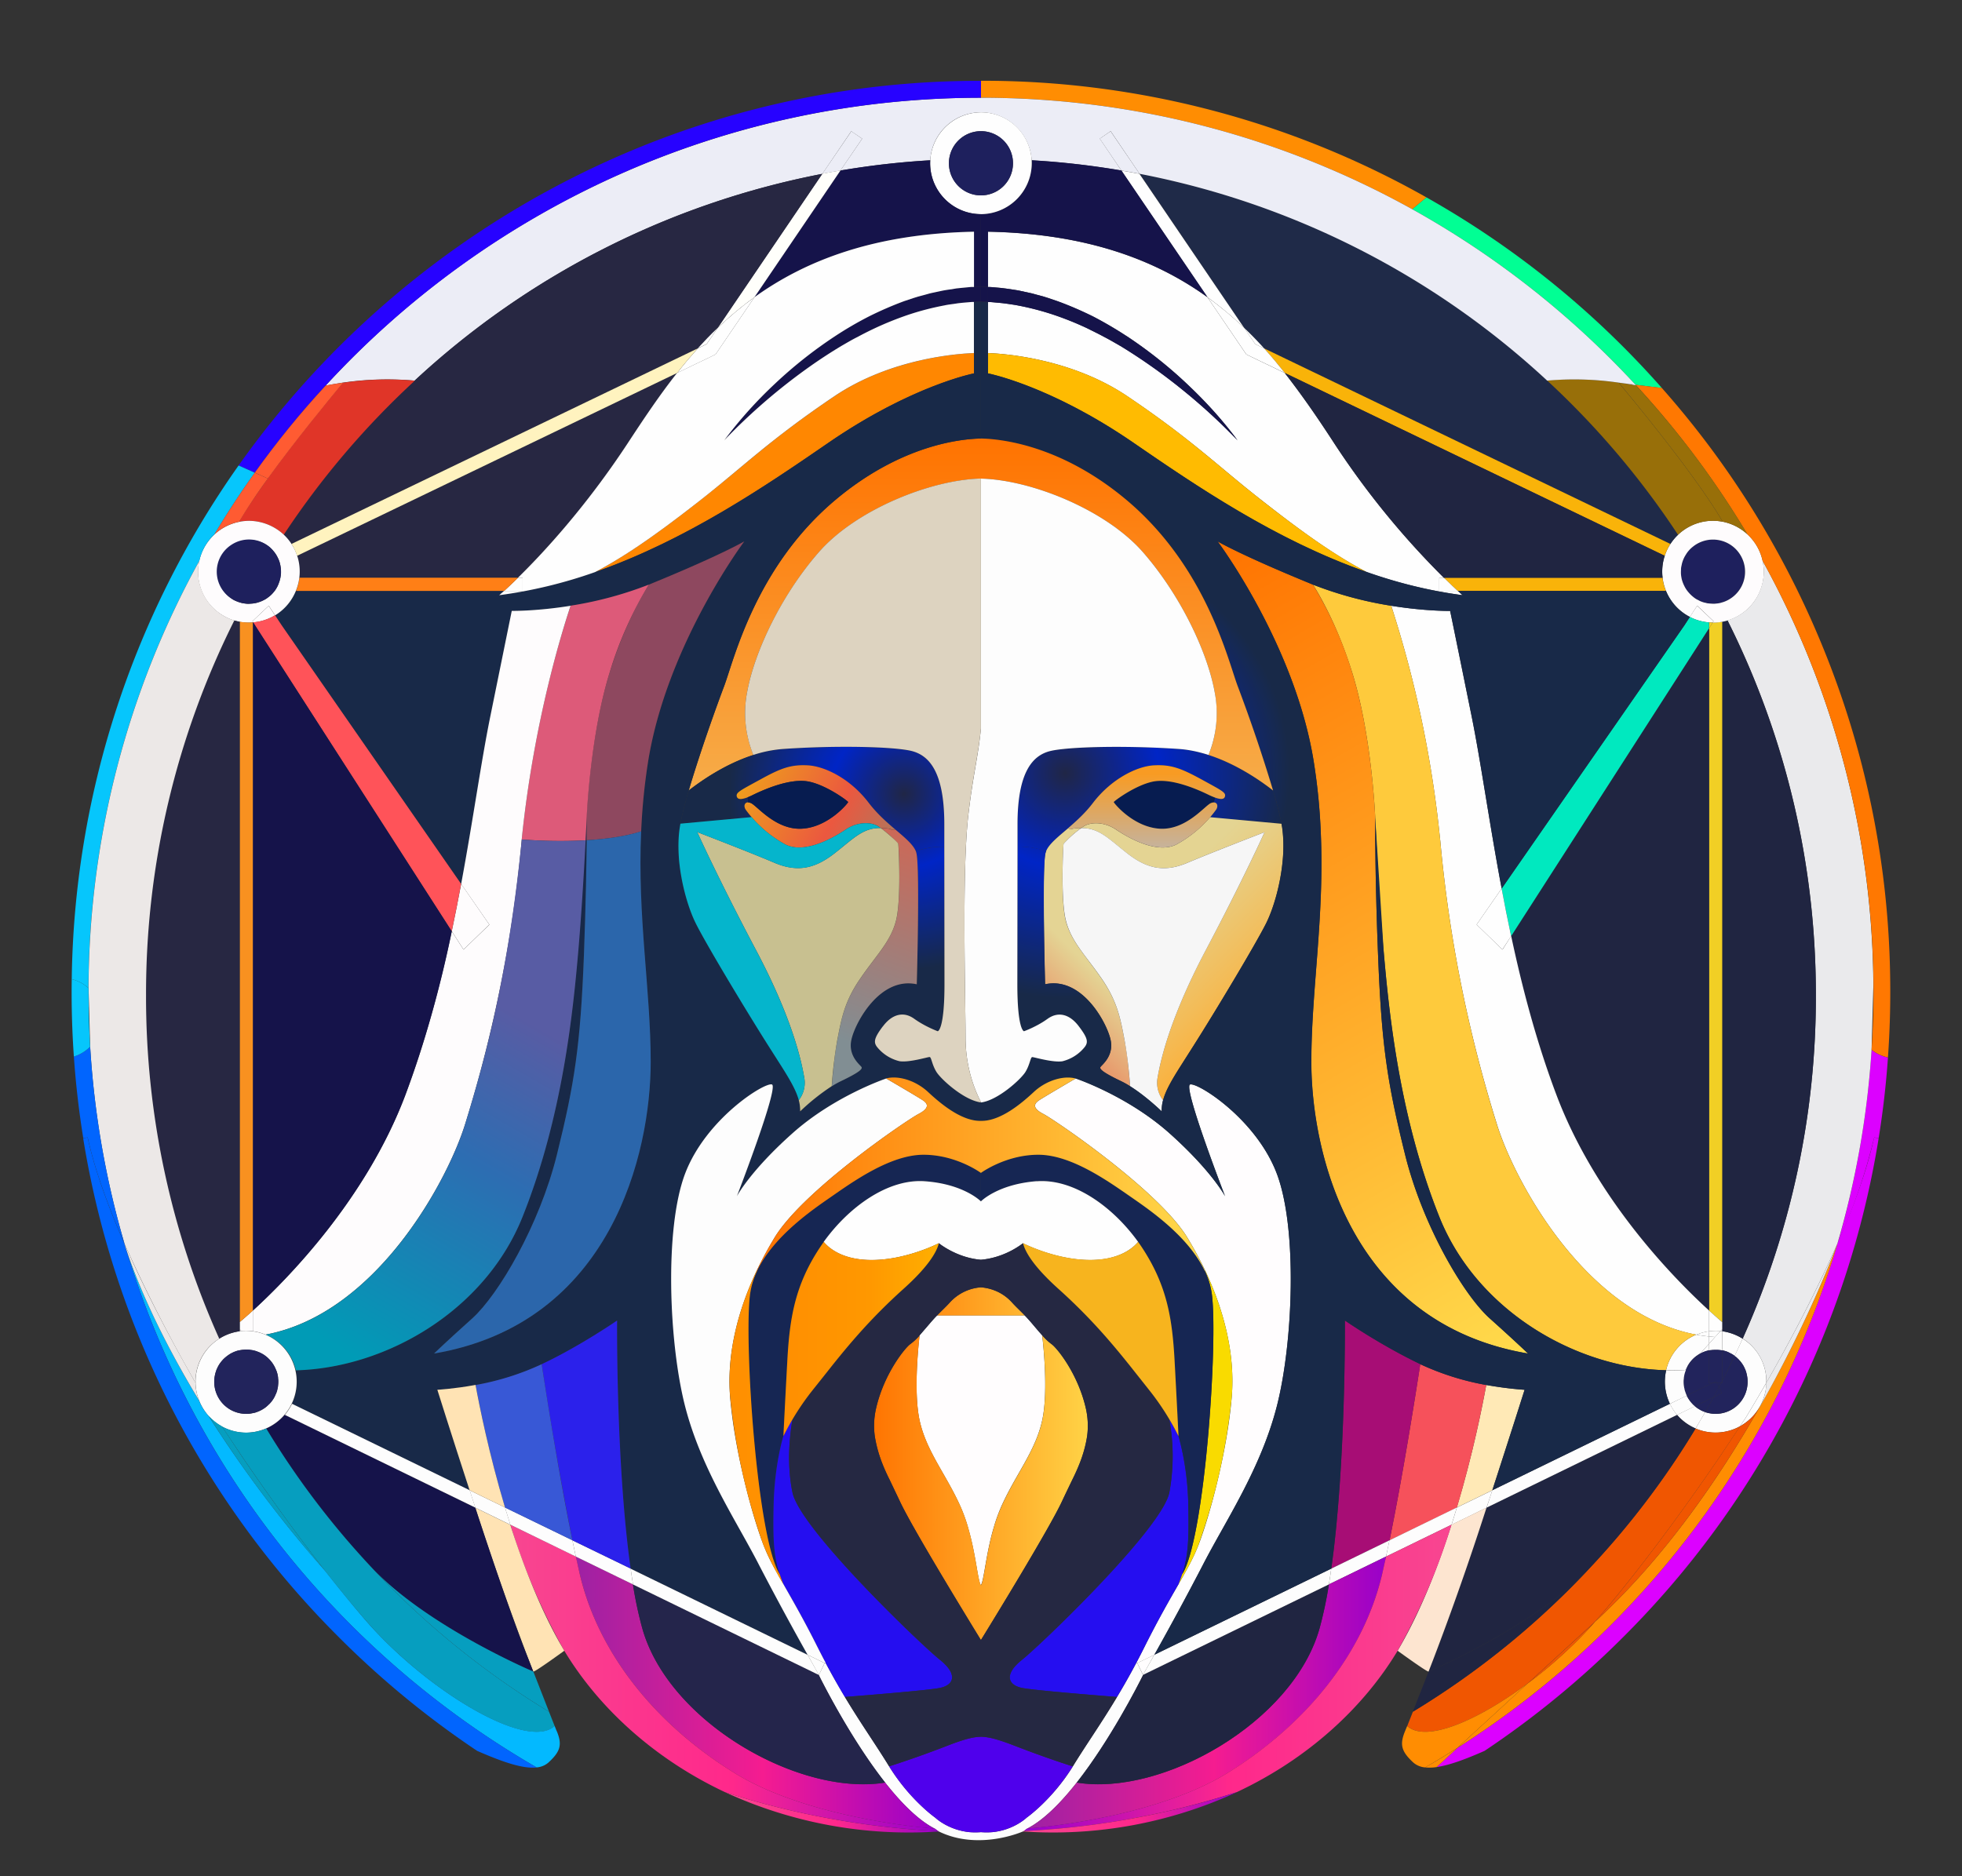
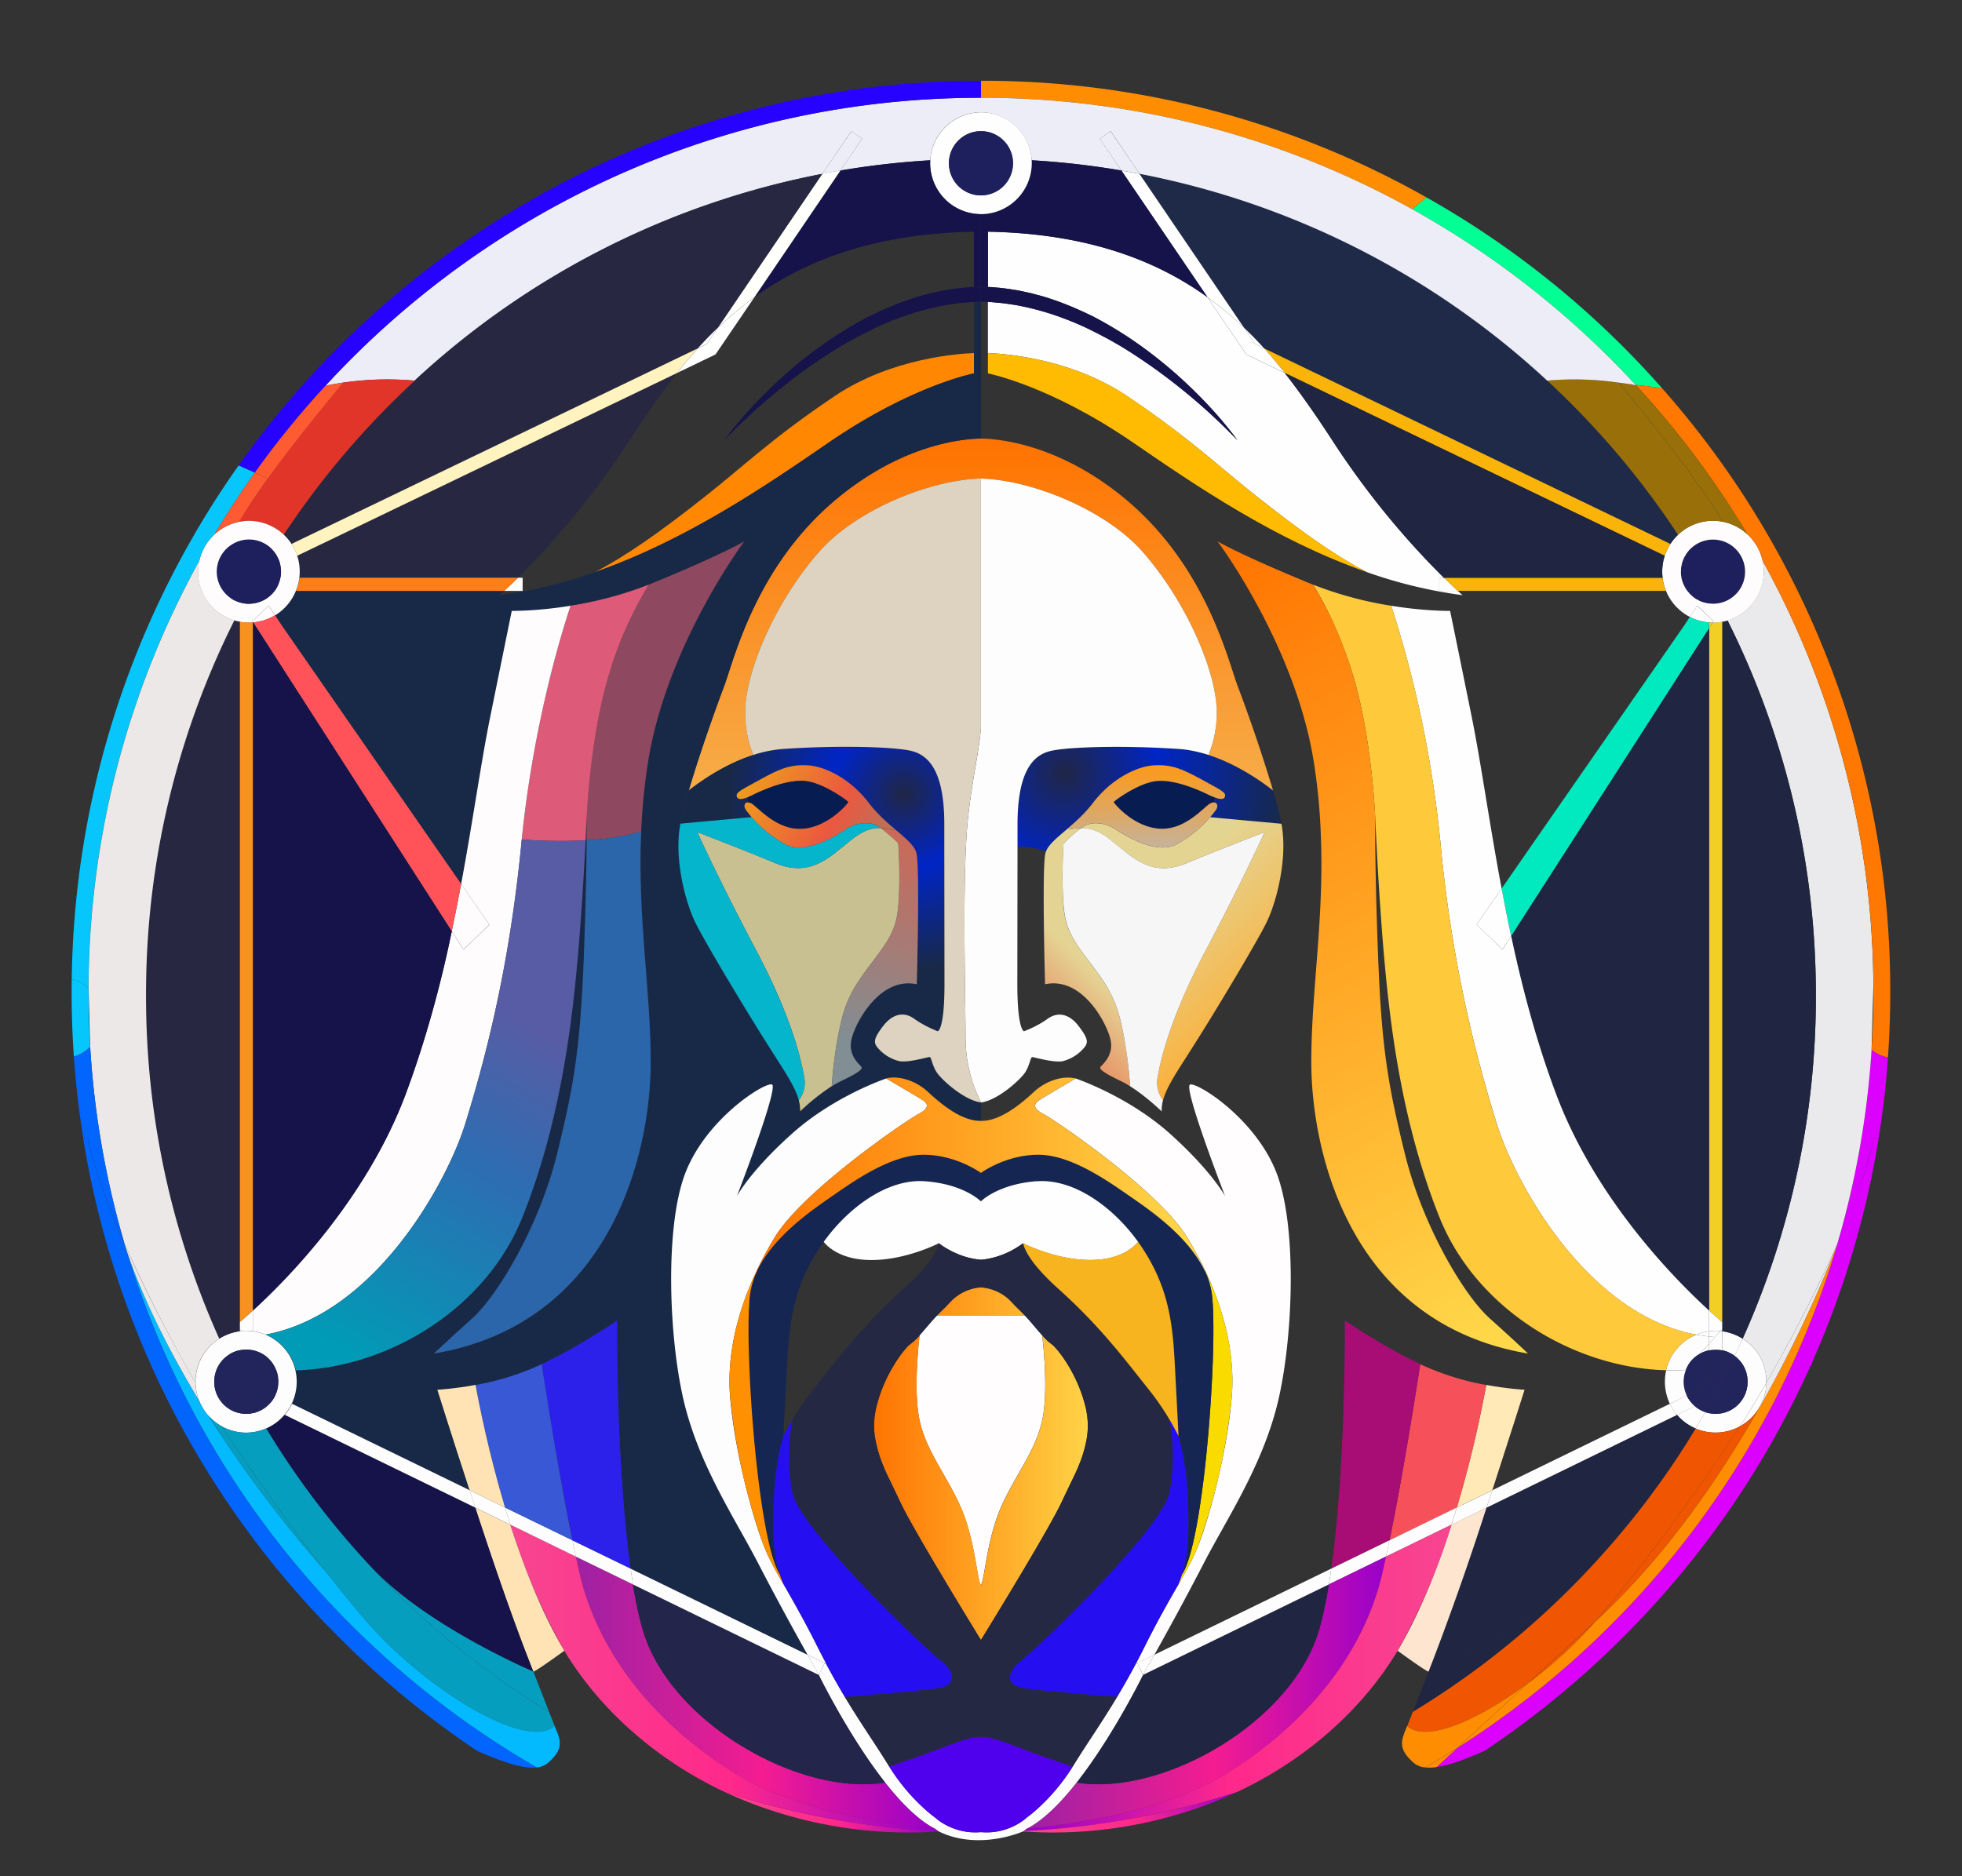
<svg xmlns="http://www.w3.org/2000/svg" width="23" height="22" fill="none">
  <rect width="100%" height="100%" fill="#333333" stroke="none" />
  <g clip-path="url(#a)">
    <path fill="#FDFDFD" d="m13.332 19.5.067.14.002-.001c-.063.127-.388.767-.779 1.263-.186.236-.387.44-.581.54l-.04.029-.01.004s-.514.23-.985 0l-.008-.004-.041-.03c-.194-.1-.395-.303-.581-.54-.39-.495-.716-1.135-.779-1.262H9.6l.067-.138.01-.006c.08.15.156.283.228.403.189.316.357.551.515.809l.003.004c.244.394.541.602.541.602s.15.145.403.17h.001a.968.968 0 0 0 .132 0c.046.003.09.003.131 0h.002c.253-.025.402-.17.402-.17s.298-.208.542-.601l.003-.005c.158-.258.326-.493.515-.809.072-.12.148-.253.227-.403l.01.006Z" />
    <path fill="#DC01FF" d="M21.94 12.31c.055.043.12.075.192.09-.022.316-.058.632-.109.945l-.052-.008a6.914 6.914 0 0 1-.43 1.244c.216-.74.35-1.502.399-2.271Z" />
    <path fill="#DC01FF" d="m21.97 13.338.053.008a10.646 10.646 0 0 1-2.986 5.841 10.7 10.7 0 0 1-1.634 1.343c-.223.098-.413.169-.563.19l.247-.226a10.528 10.528 0 0 0 4.452-5.91v-.002c.188-.427.348-.863.431-1.244Z" />
    <path fill="#FF8D02" d="M21.54 14.583a10.53 10.53 0 0 1-4.452 5.91l.822-.755c.283-.21.56-.463.79-.724.813-.747 1.459-1.69 1.928-2.515.576-1.011.885-1.843.91-1.913l.002-.003Z" />
    <path fill="#EAEAEC" d="M21.538 14.586c-.026.07-.335.902-.91 1.914a.594.594 0 0 0 .078-.286c.222-.386.555-.997.832-1.628Z" />
    <path fill="#EAEAEC" d="M21.94 12.31a10.44 10.44 0 0 1-.4 2.27v.002h-.001l-.001.003c-.277.631-.61 1.242-.831 1.628a.597.597 0 0 0-.278-.518 9.767 9.767 0 0 0 .858-4.024 9.772 9.772 0 0 0-1.036-4.397.591.591 0 0 0 .404-.417.591.591 0 0 0 .007-.283 10.436 10.436 0 0 1 1.299 4.978" />
    <path fill="#FDFDFD" d="M20.428 15.696a.59.59 0 0 1 .278.518c-.079.138-.16.276-.243.412l-.066.098a.594.594 0 0 1-.52.026l.112-.192a.358.358 0 0 0 .069.016l.022.003a.372.372 0 0 0 .393-.275.378.378 0 0 0 .006-.173.154.154 0 0 0-.005-.02l-.001-.006-.006-.02a.374.374 0 0 0-.017-.044l-.001-.002a.324.324 0 0 0-.024-.041.23.23 0 0 0-.027-.037.147.147 0 0 0-.01-.01l-.006-.008a.127.127 0 0 0-.012-.012l-.002-.002-.008-.007-.008-.008a.228.228 0 0 0-.018-.013 9.55 9.55 0 0 0 .094-.203Z" />
    <path fill="#FDFDFD" d="M20.463 16.626s.097-.157.244-.412a.6.6 0 0 1-.31.51l.066-.098Z" />
    <path fill="#F05601" d="M20.628 16.5c-.47.824-1.115 1.767-1.929 2.515.706-.809 1.468-1.944 1.468-1.944l.23-.346a.591.591 0 0 0 .23-.225Z" />
    <path fill="#FDFDFD" d="m20.41 15.685.018.011c-.03.068-.061.136-.093.203h-.001l-.008-.007-.008-.005a.236.236 0 0 0-.019-.012l-.023-.012a.283.283 0 0 0-.045-.019l-.011-.003a.092.092 0 0 0-.031-.008v-.224a.62.62 0 0 1 .22.076Z" />
    <path fill="#22245C" d="m20.22 15.84.011.005a.203.203 0 0 0-.011-.004Z" />
    <path fill="#202541" d="M20.518 7.854a9.767 9.767 0 0 0-.267-.579.575.575 0 0 1-.062.016v8.319c.077.01.152.036.22.075l.02.012a9.769 9.769 0 0 0 .858-4.024c0-1.325-.26-2.61-.769-3.819Z" />
    <path fill="#22245C" d="m20.203 15.836.013.004h.004a.26.26 0 0 1 .056.023l.024.012a.163.163 0 0 1 .018.011l.008.006.008.006a8.855 8.855 0 0 1-.145.295v-.36c.005 0 .01.002.014.003Zm-.014.357v.024h-.012l.012-.024Z" />
    <path fill="#FEFEFE" d="M20.188 15.585v.024l-.02-.002.02-.022Z" />
    <path fill="#F1CF25" d="M20.189 15.502a5.743 5.743 0 0 1-.154-.135V7.366l.043-.066h.003a.596.596 0 0 0 .108-.01v8.213Z" />
    <path fill="#FEFEFE" d="M20.035 15.367c.067.061.12.107.154.136v.082l-.02.022a.595.595 0 0 0-.134.003v-.243Z" />
    <path fill="#22245C" d="m20.189 15.832-.015-.002.015.002Zm-.038.434.033.07-.096.046.063-.116Zm.025-.049a2.227 2.227 0 0 1-.025.049l-.024-.049h.05Z" />
    <path fill="#22245C" d="M20.088 15.826h.056l.01.001.013.002a.311.311 0 0 1 .022.004v.36l-.013.024h-.049l-.01-.02-.043.02h-.04v-.384l.017-.003h.005l.012-.002a.15.15 0 0 1 .02-.002Z" />
    <path fill="#22245C" d="m20.117 16.197.01.02h-.052l.042-.02Z" />
    <path fill="#F05601" d="M20.112 16.798c.101 0 .2-.026.286-.073l-.23.345s-.763 1.136-1.469 1.944l-.789.724c-.588.44-1.196.7-1.413.5l.066-.167a9.779 9.779 0 0 0 2.042-1.65l.003-.004.06-.065.006-.006a9.764 9.764 0 0 0 1.203-1.596.593.593 0 0 0 .235.048Z" />
    <path fill="#1E205D" d="M20.405 6.515a.377.377 0 0 1-.178.535l-.018.007a.164.164 0 0 1-.016.005l-.004.002h-.001a.27.27 0 0 1-.04.01l-.017.002-.011.001a.116.116 0 0 1-.022.002h-.018a.37.37 0 0 1-.045-.003c-.006 0-.012 0-.018-.002h-.001l-.013-.003a.069.069 0 0 1-.011-.002l-.006-.002h-.005a.38.38 0 0 1-.118-.057l-.003-.002a.036.036 0 0 1-.006-.004l-.006-.005a.261.261 0 0 1-.06-.06l-.01-.011a.37.37 0 0 1-.023-.036l-.01-.018a.308.308 0 0 1-.018-.043l-.004-.012a.117.117 0 0 1-.005-.016l-.002-.01a.08.08 0 0 1-.003-.01l-.002-.01a.24.24 0 0 1-.007-.052v-.018a.362.362 0 0 1 .011-.09l.004-.012c0-.004.002-.008.004-.013a.224.224 0 0 1 .01-.026l.007-.018a.283.283 0 0 1 .024-.043.236.236 0 0 1 .03-.04l.007-.009.012-.012a.347.347 0 0 1 .017-.017l.002-.002a.302.302 0 0 1 .06-.043.374.374 0 0 1 .513.137Z" />
    <path fill="#FEFCFD" d="m19.896 7.102-.086.132a.597.597 0 0 1 .27-1.128.599.599 0 0 1 .517.3.597.597 0 0 1-.515.895h-.004l.01-.017-.192-.182Zm-.154-.237a.332.332 0 0 0 .057.086.33.33 0 0 0 .044.043l.006.005.006.005a.109.109 0 0 0 .008.006l.014.01a.26.26 0 0 0 .034.018l.014.008a.38.38 0 0 0 .056.02l.006.001.005.001.011.003a.125.125 0 0 0 .013.003h.002a.65.65 0 0 0 .063.005h.018l.013-.001.008-.001a.298.298 0 0 0 .05-.008l.019-.006.005-.001a.356.356 0 0 0 .075-.033.375.375 0 0 0 .136-.516.375.375 0 0 0-.558-.104l-.015.012-.002.002a.275.275 0 0 0-.029.029.297.297 0 0 0-.036.048l-.01.016a.36.36 0 0 0-.036.085l-.003.011v.001l-.004.019-.003.014a.19.19 0 0 0-.003.033l-.001.024v.018l.001.017.002.017.003.018.002.01a.139.139 0 0 0 .005.02.364.364 0 0 0 .024.062Z" />
    <path fill="#FEFCFD" d="M20.034 7.298a.592.592 0 0 1-.225-.064l.086-.131.192.181-.01.016c-.015 0-.029 0-.043-.002Z" />
    <path fill="#F1CF25" d="M20.035 7.298a.487.487 0 0 0 .043.002l-.043.066v-.068Z" />
    <path fill="#FDFDFD" d="m20.035 15.671.07.006-.07.079v-.085Z" />
    <path fill="#FDFDFD" d="M20.035 15.61a.607.607 0 0 1 .134-.003l-.063.07a1.685 1.685 0 0 1-.07-.006l-.001-.061Z" />
    <path fill="#FDFDFD" d="m20.068 15.828-.012.002h-.005l-.016.004v-.078l.07-.079.064-.07.02.003v.224h-.001a.25.25 0 0 0-.076-.008c-.015 0-.03 0-.044.002Z" />
    <path fill="#202541" d="M20.035 15.368c-.402-.367-1.32-1.297-1.785-2.518a12.926 12.926 0 0 1-.535-1.874l2.32-3.61v8.002Z" />
    <path fill="#00E9BF" d="M19.81 7.234a.583.583 0 0 0 .225.064v.068l-2.32 3.61c-.04-.186-.077-.371-.112-.557l2.142-3.087.064-.098Z" />
    <path fill="#FEFEFE" d="M20.035 15.61a.605.605 0 0 0-.149.04c-1.306-.244-2.143-1.823-2.341-2.477a15.95 15.95 0 0 1-.661-3.314l-.002-.016a13.162 13.162 0 0 0-.573-2.74c.403.065.69.06.69.06s.036.17.253 1.24c.108.533.206 1.242.351 2.016l-.293.422.303.294.102-.16c.132.62.302 1.261.535 1.875.464 1.221 1.383 2.15 1.785 2.517v.243Z" />
    <path fill="#FDFDFD" d="M19.886 15.65a.588.588 0 0 1 .149-.04v.061c-.05-.005-.1-.012-.149-.021Z" />
    <path fill="#FDFDFD" d="M19.886 15.65c.05.009.098.016.149.021v.085l-.105.116-.022.013a.361.361 0 0 0-.14.167l-.001.001-.01.01c-.074.005-.15.006-.226.004a.596.596 0 0 1 .355-.418Z" />
    <path fill="#22245C" d="M20.427 15.995a.338.338 0 0 1 .023.042v.002l.01.02a.24.24 0 0 1 .014.043l.002.007.004.02.004.024a.383.383 0 0 1-.009.144l-.007.024a.375.375 0 0 1-.376.256h-.01a.233.233 0 0 1-.04-.006h-.003l-.022-.005-.003-.001a.2.2 0 0 1-.017-.005l-.006-.002c.032-.058.066-.116.097-.175l.097-.047-.034-.07.025-.048h.013v-.024c.05-.097.1-.195.146-.294l.018.013.008.007.008.008s.002 0 .002.002l.012.011a.372.372 0 0 1 .043.054Z" />
    <path fill="#FDFDFD" d="M19.924 16.527a.318.318 0 0 0 .066.03 8.496 8.496 0 0 1-.113.192.59.59 0 0 1-.217-.159l.209-.102a.16.16 0 0 0 .013.011l.017.013.006.004.02.011Zm.006-.655.105-.116v.077a.12.12 0 0 0-.013.003l-.01.003a.22.22 0 0 0-.017.005h-.001a.348.348 0 0 0-.039.016l-.012.006-.01.005-.003.001Z" />
    <path fill="#22245C" d="M19.882 16.5a.211.211 0 0 1-.013-.011l.218-.106a8.355 8.355 0 0 1-.097.175l-.02-.008a.248.248 0 0 1-.046-.022l-.019-.012a.117.117 0 0 1-.006-.004l-.017-.013Z" />
    <path fill="#FDFDFD" d="m19.773 16.364.003.006a.12.12 0 0 0 .01.017.349.349 0 0 0 .056.075l.005.006a.058.058 0 0 0 .009.008l.014.013-.21.102a.607.607 0 0 1-.084-.13l.197-.097Z" />
    <path fill="#202541" d="M19.813 16.718c.02.012.042.023.064.032a9.77 9.77 0 0 1-1.27 1.667l-.003.003c-.66.673-1.857 1.18-1.857 1.18l.052-.135c.159-.39.408-1.123.627-1.786l2.234-1.088c.042.05.093.092.153.127Z" />
    <path fill="#22245C" d="M19.8 16.411a.178.178 0 0 1-.015-.024.203.203 0 0 1-.009-.017l-.003-.006.301-.147h.053l.024.049-.063.116-.219.106-.014-.012a.03.03 0 0 1-.003-.003.032.032 0 0 1-.006-.006l-.005-.005a.368.368 0 0 1-.041-.051Zm.13-.539-.163.18a.176.176 0 0 1 .008-.017l.011-.022a.36.36 0 0 1 .102-.114l.02-.014a.212.212 0 0 1 .021-.013Z" />
    <path fill="#22245C" d="M19.755 16.321a.201.201 0 0 1-.005-.016l-.004-.017a.036.036 0 0 1-.002-.007l-.002-.011-.002-.012-.002-.012a.37.37 0 0 1 0-.08v-.004l.001-.011a.21.21 0 0 1 .004-.021.22.22 0 0 1 .013-.05l.002-.007.002-.005a.14.14 0 0 1 .006-.015l.163-.18.002-.002.01-.005a.206.206 0 0 1 .029-.013l.023-.009a.176.176 0 0 1 .018-.005l.01-.003a.157.157 0 0 1 .013-.003v.384h.04l-.302.147v-.003l-.008-.018a.158.158 0 0 1-.009-.022Z" />
    <path fill="#FDFDFD" d="M19.532 16.068c.076.002.151 0 .226-.004l.009-.01a.152.152 0 0 0-.007.02l-.003.006-.002.007a.32.32 0 0 0-.016.075v.004l-.002.015a.342.342 0 0 0 .004.077l.002.012c0 .004.002.007.003.011l.001.008a.204.204 0 0 0 .01.033c.004.014.01.027.015.04l.002.003-.198.096a.603.603 0 0 1-.044-.393Z" />
    <path fill="#1E205D" d="m19.712 6.774.001.008a.034.034 0 0 1-.001-.009Z" />
    <path fill="#1F2A48" d="M18.42 4.736c.468.467.887.982 1.252 1.534a.578.578 0 0 0-.09.108l-4.763-2.293a4.506 4.506 0 0 0-.234-.241L13.36 2.038a9.73 9.73 0 0 1 5.062 2.698Z" />
    <path fill="#FDFDFD" d="M19.576 16.46c.022.046.05.09.084.13l-2.233 1.088.067-.204 2.082-1.014Z" />
    <path fill="#986F09" d="M18.976 4.488c.24.287.916 1.112 1.219 1.63a.594.594 0 0 0-.524.152 9.82 9.82 0 0 0-1.534-1.808c.309-.03.61-.007.84.025h-.001Z" />
    <path fill="#F9B309" d="m14.819 4.085 4.762 2.293a.614.614 0 0 0-.066.139l-4.454-2.144a5.53 5.53 0 0 0-.242-.288Zm4.67 2.69a.6.6 0 0 0 .04.153h-2.44a5.991 5.991 0 0 1-.163-.154h2.563Z" />
    <path fill="#01FF94" d="m19.482 4.55-.309-.038a10.518 10.518 0 0 0-2.618-2.059l.166-.139a10.65 10.65 0 0 1 2.761 2.236Z" />
    <path fill="#FF7801" d="M22.158 11.473a10.626 10.626 0 0 0-.837-4 10.634 10.634 0 0 0-1.84-2.924l-.309-.037.01.009c.492.534.929 1.119 1.302 1.744a.586.586 0 0 1 .178.31 10.436 10.436 0 0 1 1.278 5.734.462.462 0 0 0 .192.09 10.819 10.819 0 0 0 .026-.926Z" />
    <path fill="#E5E2E5" d="m18.977 4.488.196.024.009.009a4.68 4.68 0 0 0-.205-.033Z" />
    <path fill="#986F09" d="M18.977 4.488c.077.01.147.022.205.034.493.534.93 1.118 1.302 1.743a.6.6 0 0 0-.289-.148c-.302-.517-.979-1.342-1.218-1.63Z" />
    <path fill="#202541" d="M18.42 18.61a9.788 9.788 0 0 1-1.858 1.461l.185-.471s1.198-.507 1.857-1.18c-.06.064-.122.127-.184.19Z" />
    <path fill="#F05601" d="m17.91 19.739.79-.724c-.238.268-.502.51-.79.724Z" />
    <path fill="#FFE9B6" d="M17.872 16.296s-.168.532-.378 1.178l-.416.202c.19-.632.301-1.195.345-1.437.257.047.449.057.449.057Z" />
    <path fill="#FEFEFE" d="m17.715 10.976-.103.158-.302-.293.293-.422c.034.183.071.368.111.556Z" />
    <path fill="#FDFDFD" d="m17.078 17.677.416-.202-.068.204-.41.2c.021-.068.043-.136.062-.202Z" />
    <path fill="#F6515B" d="M16.649 15.996a3.141 3.141 0 0 0 .774.244c-.09.485-.204.964-.344 1.437l-.79.384c.159-.773.31-1.741.36-2.065Z" />
    <path fill="#FEFEFE" d="M17.088 6.929h-.216v-.155h.054c.069.068.125.12.163.155Z" />
    <path fill="#FF8D02" d="M16.84 20.72a.505.505 0 0 1-.133.004 9.13 9.13 0 0 0 .38-.23l-.246.226Z" />
    <path fill="#FDE5D0" d="M16.747 19.6c-.015.006-.251-.163-.363-.244l.046-.08c.24-.423.434-.923.585-1.398l.411-.2a35.298 35.298 0 0 1-.627 1.787l-.052.134Z" />
    <path fill="#FF8D02" d="m16.721 2.314-.166.139A10.375 10.375 0 0 0 11.5 1.146V.947a10.57 10.57 0 0 1 5.221 1.367Zm-.225 17.924c.218.2.825-.06 1.414-.5l-.823.755c-.125.08-.252.157-.38.231a.239.239 0 0 1-.14-.058c-.138-.128-.16-.207-.099-.36l.028-.068Z" />
    <path fill="#A70D75" d="M16.65 15.995c-.05.324-.202 1.293-.36 2.065l-.683.332c.172-1.225.158-2.909.158-2.909s.442.304.884.512Z" />
    <path fill="#FECA3C" d="M17.544 13.173a15.98 15.98 0 0 1-.66-3.314l-.002-.016a13.123 13.123 0 0 0-.573-2.74 4.375 4.375 0 0 1-.917-.248c.102.163.299.515.46 1.033.229.734.269 1.691.269 1.691l.013.274c.015.3.044.802.084 1.279.064.745.187 1.966.655 3.138.438 1.094 1.592 1.77 2.658 1.797a.594.594 0 0 1 .355-.418c-1.306-.243-2.143-1.822-2.342-2.476Z" />
    <path fill="#FEFEFE" d="M13.134 4.056a6 6 0 0 1 .72.507c.23.185.448.385.654.6a4.98 4.98 0 0 0-.597-.665 5.185 5.185 0 0 0-.705-.558 4.358 4.358 0 0 0-.39-.228 4.12 4.12 0 0 0-.525-.217l-.055-.017-.055-.015c-.037-.01-.073-.021-.11-.029l-.113-.024c-.037-.008-.075-.013-.113-.019l-.057-.008-.057-.007-.114-.01-.036-.001v-.648c1.157.023 1.964.33 2.573.768l.456.671.45.217c.214.27.4.55.579.822.372.57.804 1.1 1.287 1.58h-.054v.153h.217c.034.032.055.05.057.051a5.551 5.551 0 0 1-1.124-.271c-.383-.2-.764-.474-1.25-.856-.487-.381-.807-.702-1.558-1.207-.664-.447-1.458-.499-1.633-.505v-.6l.026.001.107.01c.017.001.035.002.053.005l.053.007c.036.006.072.01.107.017a3.305 3.305 0 0 1 .82.27c.066.033.132.065.196.1.064.033.127.07.19.106Z" />
    <path fill="#FDFDFD" d="m15.606 18.393.682-.332c-.013.065-.026.13-.04.19l-.67.327c.01-.06.02-.122.028-.185Z" />
    <path fill="#FDFDFD" d="m16.248 18.252.04-.191.79-.385c-.02.066-.04.134-.062.202l-.768.374Z" />
    <path fill="url(#b)" d="m15.578 18.578.67-.326c-.015.072-.03.14-.046.207-.221.943-.9 1.765-1.801 2.324-.9.558-2.359.658-2.359.658.194-.1.395-.303.581-.54.999.165 2.539-.706 2.847-1.81a4.85 4.85 0 0 0 .109-.513Z" />
    <path fill="url(#c)" d="M17.464 15.459c-.308-.276-.788-1.093-.993-1.922-.205-.829-.276-1.273-.316-2.33a45.632 45.632 0 0 1-.034-1.355V9.58s-.04-.957-.269-1.691a4.496 4.496 0 0 0-.46-1.033l-.038-.016c-.804-.33-1.073-.487-1.081-.492.014.018.914 1.228 1.129 2.591.044.282.07.55.08.81.046 1.003-.11 1.854-.11 2.702 0 1.066.458 3.067 2.54 3.42 0 0-.14-.136-.448-.412Z" />
    <path fill="#202541" d="m13.401 19.638 2.177-1.06c-.03.189-.067.363-.109.514-.308 1.103-1.848 1.974-2.847 1.81.39-.497.716-1.136.78-1.264Z" />
    <path fill="#FFBB01" d="M13.214 4.644c.75.505 1.071.827 1.557 1.208.487.382.868.655 1.25.855-1.068-.373-2.005-1.014-2.737-1.517-.978-.672-1.703-.812-1.703-.812V4.14c.175.006.969.058 1.633.504Z" />
    <path fill="#202541" d="M19.515 6.517a.597.597 0 0 0-.025.257h-2.564a9.701 9.701 0 0 1-1.287-1.579 11.548 11.548 0 0 0-.578-.822l4.454 2.144Z" />
    <path fill="url(#d)" d="M14.167 8.853c.332.107.615.305.758.417.043.15.079.286.098.39l-.837-.077a1.11 1.11 0 0 0 .07-.087c.027-.04.015-.086-.027-.086l.016-.057c.073.026.108.02.116-.014.011-.045-.035-.067-.277-.2-.242-.132-.358-.174-.555-.164-.196.01-.496.153-.714.44-.092.12-.197.214-.292.295-.12.105-.225.187-.26.271a.99.99 0 0 0-.334-.053v-.262c0-.618.18-.809.385-.86.205-.05.872-.067 1.504-.023.12.008.237.034.349.07Z" />
    <path fill="#FEFEFE" d="m14.819 4.085-.104-.05-.13-.19c.082.077.16.158.234.24Zm-.234-.24a4.014 4.014 0 0 0-.43-.36L13.145 2l.212.038 1.227 1.806Z" />
    <path fill="#FEFEFE" d="m15.062 4.373-.451-.217-.456-.67c.155.111.298.232.43.358l.13.191.104.05c.085.094.165.19.243.288Z" />
    <path fill="#FFFDFE" d="M13.322 19.495a8.22 8.22 0 0 0 .099-.193c.167-.333.294-.552.395-.727.1-.174.174-.306.236-.465.123-.32.332-1.072.387-1.726.043-.506-.092-1.022-.31-1.484a4.377 4.377 0 0 0-.211-.39c-.335-.55-1.545-1.374-1.686-1.448-.141-.073-.101-.123-.06-.154.04-.03.438-.262.438-.262s.61.204 1.104.646c.493.442.648.735.648.735s-.497-1.283-.411-1.31c.085-.029.776.403 1.018 1.048.242.644.189 1.978 0 2.72-.19.743-.608 1.355-.872 1.873-.183.352-.371.7-.565 1.046l-.2.097-.01-.006Z" />
    <path fill="#15134A" d="M13.206 3.94c.25.166.486.352.704.558.217.206.422.425.597.666a6.928 6.928 0 0 0-1.373-1.107c-.064-.037-.126-.074-.191-.107-.064-.035-.13-.066-.195-.099a3.86 3.86 0 0 0-.404-.162 3.201 3.201 0 0 0-.418-.108c-.035-.007-.07-.011-.106-.017l-.053-.007-.054-.006c-.035-.003-.07-.007-.106-.009h-.026v-.177l.036.001.114.01.057.007.057.008c.038.007.076.011.113.019l.112.025c.038.007.074.02.111.028l.055.015.055.018.108.036c.143.052.282.113.417.18.134.07.264.147.39.229Z" />
    <path fill="#250EF0" d="M13.815 16.84s.105.332.115.81c.008.406-.002.596-.071.808-.013.04-.027.078-.043.116-.101.177-.228.395-.395.728-.101.203-.21.402-.327.596-.228-.017-.974-.078-1.113-.106-.165-.034-.216-.158 0-.33.215-.171 1.636-1.532 1.726-1.96a2.363 2.363 0 0 0 0-.858c.044.073.08.14.108.196Z" />
    <path fill="#F9DB00" d="M13.859 18.458c.266-.421.42-2.735.347-3.284a.929.929 0 0 0-.083-.272l.005-.003c.219.463.354.979.311 1.485a7.36 7.36 0 0 1-.388 1.726c-.061.16-.135.29-.235.464.016-.04.03-.078.043-.116Z" />
    <path fill="#162653" d="M14.206 15.174c.074.549-.08 2.862-.347 3.284.07-.212.08-.402.071-.808a3.17 3.17 0 0 0-.114-.81c-.001-.012-.02-.413-.046-.892-.028-.485-.088-.872-.377-1.313a1.75 1.75 0 0 0-.05-.073c-.293-.409-.752-.744-1.187-.712-.46.034-.656.236-.656.236v-.333s.289-.213.673-.213c.385 0 .818.31 1.074.487.211.146.68.46.877.875a.92.92 0 0 1 .082.272Z" />
    <path fill="#071C50" d="M13.595 9.717c-.31-.019-.538-.302-.538-.312 0-.01.255-.202.467-.241.213-.04.507.09.638.153a1 1 0 0 0 .083.035l-.016.057a.087.087 0 0 0-.033.007c-.068.028-.29.32-.6.3Z" />
    <path fill="#FDFDFD" d="m15.578 18.578-2.177 1.06.011-.023.12-.212 2.074-1.01a7.003 7.003 0 0 1-.028.185Z" />
    <path fill="#FFFDFE" d="m13.4 19.64-.068-.14.2-.097-.12.213-.01.022-.003.001Z" />
    <path fill="#ECEDF6" d="m13.02 1.54.339.498A6.788 6.788 0 0 0 13.146 2l-.254-.374.127-.087Z" />
    <path fill="url(#e)" d="M12.916 11.479c.19.275.221.485.268.723.035.18.056.426.064.535a1.086 1.086 0 0 0-.107-.06c-.222-.106-.252-.143-.242-.164.01-.022.165-.129.118-.327-.046-.199-.335-.738-.766-.645 0 0-.039-1.383.005-1.54a.148.148 0 0 1 .007-.02c.034-.085.139-.167.26-.271l.029.016c.012-.008.046-.015.122-.016a1.224 1.224 0 0 0-.206.184c-.004.017-.038.662.027.907.066.245.232.402.421.678Z" />
    <path fill="#ECEDF6" d="M13.146 2c-.348-.06-.7-.1-1.052-.12a.599.599 0 0 0-.594-.563v-.171c1.832 0 3.555.474 5.055 1.307.976.543 1.86 1.238 2.618 2.059l-.196-.025a3.614 3.614 0 0 0-.84-.024 9.736 9.736 0 0 0-4.778-2.425l-.339-.5-.127.088.253.374Z" />
    <path fill="url(#f)" d="m15.029 9.697-.007-.038-.836-.077a1.406 1.406 0 0 1-.399.322c-.23.111-.564-.083-.703-.176-.139-.094-.301-.093-.387-.034l-.023.016c.21-.004.321.126.54.296.218.17.423.232.707.11.284-.12.903-.358.903-.358s-.242.54-.69 1.385c-.446.845-.54 1.347-.567 1.512a.335.335 0 0 0 .067.246c.029-.108.094-.224.2-.392l.154-.242c.255-.4.73-1.193.854-1.44.085-.17.17-.457.195-.746.012-.128.01-.257-.008-.384Z" />
    <path fill="#F6F6F6" d="M14.824 9.758s-.242.539-.689 1.384c-.447.846-.541 1.348-.568 1.513a.334.334 0 0 0 .067.245.473.473 0 0 0-.016.132s-.18-.176-.37-.295a5.239 5.239 0 0 0-.064-.535c-.046-.238-.078-.448-.267-.724-.189-.275-.355-.431-.42-.677-.066-.245-.033-.89-.029-.907a1.29 1.29 0 0 1 .207-.184c.209-.004.321.125.54.296.218.17.423.232.707.11.284-.12.902-.358.902-.358Z" />
    <path fill="url(#g)" d="M13.056 9.405c0 .01.228.293.539.312.31.019.532-.273.6-.3a.088.088 0 0 1 .033-.008c.043 0 .055.045.028.085a1.402 1.402 0 0 1-.469.41c-.23.11-.565-.083-.703-.177-.14-.094-.301-.092-.387-.034a.454.454 0 0 0-.023.017c-.077.001-.11.008-.123.016l-.029-.016c.095-.082.2-.176.291-.296.219-.286.52-.43.715-.44.197-.01.313.032.555.164.242.133.289.154.277.2-.008.034-.043.04-.116.014a.8.8 0 0 1-.083-.036c-.13-.063-.426-.192-.638-.153-.21.04-.467.232-.467.242Z" />
-     <path fill="url(#h)" d="M16.219 11.132c.064.745.186 1.966.655 3.138.438 1.094 1.592 1.77 2.658 1.797a.599.599 0 0 0 .044.393l-2.082 1.014c.211-.646.379-1.178.379-1.178s-.192-.01-.45-.056a3.137 3.137 0 0 1-.773-.244 7.27 7.27 0 0 1-.884-.512s.013 1.684-.16 2.909l-2.074 1.01a37 37 0 0 0 .565-1.046c.265-.517.683-1.129.872-1.872.19-.742.242-2.076 0-2.72-.242-.645-.932-1.077-1.018-1.05-.086.029.41 1.312.41 1.312s-.153-.293-.647-.735c-.494-.443-1.104-.647-1.104-.647-.146-.038-.348.025-.491.16-.144.133-.38.332-.603.338H11.5v-.216c.194-.023.462-.266.52-.355.056-.09.06-.177.082-.177.023 0 .24.066.353.049a.481.481 0 0 0 .264-.171c.039-.053.035-.099-.07-.238-.104-.139-.238-.182-.367-.089-.128.093-.277.146-.277.146s-.078-.01-.078-.553l.002-1.612a.98.98 0 0 1 .335.053.137.137 0 0 0-.007.02c-.043.158-.005 1.541-.005 1.541.43-.093.72.446.766.645.047.198-.108.305-.118.327-.01.021.02.058.242.164.035.017.071.037.107.06.19.119.37.295.37.295a.42.42 0 0 1 .016-.132c.029-.108.094-.224.2-.391l.154-.243c.254-.4.73-1.192.854-1.44.085-.17.17-.457.195-.746.011-.13.01-.262-.008-.383l-.007-.038a4.086 4.086 0 0 0-.098-.39c-.128-.44-.33-1.002-.415-1.224-.115-.309-.367-1.4-1.31-2.188-.763-.639-1.462-.711-1.7-.716V3.538l.082.003v.837s.726.14 1.704.812c.731.503 1.668 1.143 2.737 1.517.36.126.736.222 1.123.272l-.056-.05h2.44a.596.596 0 0 0 .28.305l-.064.099-2.142 3.086c-.146-.774-.244-1.483-.351-2.015-.217-1.071-.253-1.24-.253-1.24s-.287.004-.69-.061a4.414 4.414 0 0 1-.917-.247l-.038-.016c-.804-.33-1.073-.487-1.081-.492.014.018.913 1.228 1.128 2.591.045.282.07.55.081.81.045 1.004-.11 1.854-.11 2.702 0 1.066.458 3.067 2.54 3.42 0 0-.141-.136-.449-.412-.308-.276-.788-1.093-.993-1.922-.205-.828-.275-1.273-.316-2.33a40.46 40.46 0 0 1-.034-1.62" />
    <path fill="#15134A" d="m13.147 2 1.008 1.484c-.608-.438-1.416-.745-2.573-.768v.648l-.079-.002H11.5V2.51a.594.594 0 0 0 .594-.631c.353.02.704.061 1.053.12Z" />
    <path fill="#FEFEFE" d="M11.124 1.914a.377.377 0 0 0 .376.377.375.375 0 0 0 .375-.377.377.377 0 0 0-.375-.376.375.375 0 0 0-.376.376Zm.376-.597a.595.595 0 0 1 .595.597.599.599 0 0 1-.595.597.594.594 0 0 1-.595-.632.6.6 0 0 1 .595-.562Z" />
    <path fill="url(#i)" d="M12.041 21.44s1.459-.099 2.36-.658c.9-.559 1.579-1.38 1.801-2.323l.046-.207.768-.374a7.525 7.525 0 0 1-.632 1.478c-.396.659-1.043 1.263-1.884 1.657-.81.262-1.65.416-2.499.457l.04-.03Z" />
    <path fill="url(#j)" d="m12.001 21.47.094-.005a9.657 9.657 0 0 0 2.405-.451 5.145 5.145 0 0 1-2.507.461L12 21.47Z" />
    <path fill="#1E205D" d="M11.5 1.538a.375.375 0 0 1 .375.377.377.377 0 0 1-.376.376.375.375 0 0 1-.375-.377.377.377 0 0 1 .376-.376Z" />
    <path fill="#15134A" d="m11.503 3.362.079.002v.176l-.081-.003H11.5v-.176h.003Z" />
    <path fill="#ECEDF6" d="M11.5 1.146v.171a.596.596 0 0 0-.595.562 9.806 9.806 0 0 0-1.053.12l.255-.373-.128-.087-.339.5a9.73 9.73 0 0 0-4.779 2.424 3.61 3.61 0 0 0-1.044.059A10.42 10.42 0 0 1 11.5 1.146Z" />
    <path fill="#2702FF" d="M11.5.947v.199c-3.035 0-5.77 1.3-7.684 3.376-.297.322-.574.663-.829 1.02l-.19-.084a10.725 10.725 0 0 1 4.553-3.67 10.56 10.56 0 0 1 4.15-.84Z" />
    <path fill="#15134A" d="M9.852 2c.349-.06.7-.1 1.053-.12a.598.598 0 0 0 .594.631v.851h-.003l-.079.003v-.648c-1.157.023-1.965.33-2.573.768l1.008-1.484Z" />
    <path fill="#15134A" d="M11.496 3.362h.003v.176l-.082.002v-.176l.079-.002Z" />
    <path fill="url(#k)" d="M14.924 9.27a18.777 18.777 0 0 0-.415-1.225c-.116-.308-.368-1.4-1.31-2.188-.764-.638-1.463-.71-1.7-.715-.238.004-.937.077-1.7.715-.943.788-1.195 1.88-1.31 2.188a19.46 19.46 0 0 0-.416 1.224c.143-.111.425-.31.759-.417a1.294 1.294 0 0 1-.074-.734c.083-.465.396-1.134.842-1.644.43-.492 1.302-.848 1.9-.862.596.014 1.468.37 1.898.862.446.51.759 1.18.842 1.644.065.36-.028.63-.074.734.333.107.616.306.758.417Z" />
    <path fill="#FDFDFD" d="M14.24 8.118c-.083-.464-.396-1.134-.842-1.644-.43-.492-1.302-.848-1.899-.862v2.931c-.031.329-.095.551-.15 1.037-.073.67-.03 2.118-.03 2.588 0 .262.061.52.18.754v.005c.194-.023.462-.265.52-.355.056-.09.06-.177.082-.177.023 0 .24.066.353.049a.483.483 0 0 0 .264-.17c.039-.054.035-.1-.07-.238-.104-.14-.238-.182-.367-.09-.128.093-.277.146-.277.146s-.078-.01-.078-.553l.002-1.611v-.263c0-.617.18-.809.385-.859.206-.05.872-.067 1.505-.024.119.008.236.034.349.07a1.29 1.29 0 0 0 .073-.734Z" />
    <path fill="#162653" d="M9.068 17.65c-.009.406.002.596.071.808-.266-.421-.42-2.735-.346-3.284a.915.915 0 0 1 .083-.272c.196-.415.665-.729.876-.875.255-.177.69-.487 1.074-.487.385 0 .673.212.673.212v.334s-.196-.202-.657-.236c-.434-.032-.893.303-1.186.712a1.978 1.978 0 0 0-.05.073c-.29.441-.35.829-.376 1.313-.027.479-.046.88-.047.891 0 0-.105.333-.115.811Z" />
    <path fill="#FEFEFE" d="M12.155 13.85c-.46.035-.656.237-.656.237s-.197-.203-.657-.236c-.434-.032-.893.303-1.186.711.055.067.205.202.523.212.416.013.814-.19.826-.196 0 0 .208.17.494.194a.975.975 0 0 0 .493-.194c.012.006.41.209.827.196.317-.01.468-.145.523-.212-.293-.408-.752-.743-1.187-.711Z" />
    <path fill="url(#l)" d="M11.867 15.276a.546.546 0 0 0-.367-.181.545.545 0 0 0-.367.18c-.05.055-.09.09-.148.151h1.03c-.058-.06-.099-.096-.148-.15Z" />
    <path fill="#4F00EC" d="M11.499 20.365c.093.001.203.031.4.107.335.13.596.215.677.24-.244.394-.542.602-.542.602s-.149.145-.402.169h-.001a.742.742 0 0 1-.132 0 .779.779 0 0 1-.132 0c-.254-.024-.404-.17-.404-.17s-.297-.207-.54-.601c.227-.073.453-.153.677-.24.196-.076.306-.106.399-.107Z" />
    <path fill="#FF8701" d="M11.418 4.14v.238s-.726.14-1.704.812c-.731.503-1.668 1.143-2.737 1.517.382-.2.764-.473 1.25-.855.487-.381.807-.703 1.558-1.208.663-.446 1.458-.498 1.633-.504Z" />
    <path fill="#15134A" d="M9.144 4.562c-.23.186-.449.387-.654.6.176-.24.381-.458.597-.665.219-.206.454-.392.705-.557.126-.082.256-.16.39-.228a4.09 4.09 0 0 1 .525-.217l.055-.018.055-.014c.037-.01.073-.021.11-.029l.113-.025c.037-.007.075-.012.113-.018l.057-.009.057-.006c.038-.003.076-.008.114-.01l.037-.002v.176l-.026.001-.107.01c-.018.001-.036.002-.054.005l-.053.008c-.035.005-.071.01-.106.017a3.304 3.304 0 0 0-.822.27c-.065.032-.13.064-.194.098-.066.033-.128.07-.191.107a5.89 5.89 0 0 0-.72.506Z" />
    <path fill="#FFFDFE" d="M12.217 15.658a4.794 4.794 0 0 1-.117-.137 2.208 2.208 0 0 0-.086-.095h-1.03c-.03.03-.059.063-.087.095l-.117.136s-.081.644.002 1.007c.082.364.317.634.484 1.016a1.9 1.9 0 0 1 .09.26c.086.304.106.593.142.648.037-.055.057-.344.143-.649l.022-.075a2.03 2.03 0 0 1 .068-.184c.167-.382.401-.652.484-1.016.084-.363.002-1.007.002-1.007Z" />
    <path fill="url(#m)" d="M12.729 16.512c-.094-.408-.34-.708-.402-.751a.666.666 0 0 1-.109-.103s.081.643-.002 1.007c-.083.364-.317.634-.483 1.015a1.894 1.894 0 0 0-.091.26c-.086.305-.106.593-.142.648-.037-.055-.057-.343-.143-.649a1.929 1.929 0 0 0-.09-.259c-.167-.38-.4-.65-.484-1.015-.083-.364-.002-1.006-.002-1.006a.65.65 0 0 1-.11.102c-.06.044-.306.344-.4.751a.912.912 0 0 0-.017.322c.023.18.094.35.175.518l.12.252c.146.315.804 1.388.95 1.627.147-.239.805-1.312.951-1.627l.12-.252a1.67 1.67 0 0 0 .175-.518.915.915 0 0 0-.016-.322Z" />
    <path fill="url(#n)" d="M8.637 9.339c.01.036.046.041.127.01l.005.06c-.042 0-.053.046-.027.086.01.015.034.047.07.087l-.836.077c.019-.103.054-.24.098-.39.142-.11.425-.31.758-.416a1.46 1.46 0 0 1 .35-.07c.631-.044 1.298-.027 1.503.024.205.05.385.242.385.86v.261a.982.982 0 0 0-.335.053c-.032-.08-.126-.157-.24-.253a2.078 2.078 0 0 1-.31-.313c-.22-.286-.519-.43-.716-.44-.196-.01-.312.032-.554.164-.242.133-.29.155-.278.2Z" />
    <path fill="#250EF0" d="M9.291 17.502c.09.428 1.512 1.789 1.727 1.96.215.172.165.297 0 .33-.14.029-.886.089-1.114.106a8.63 8.63 0 0 1-.326-.596c-.167-.333-.294-.551-.395-.727a1.783 1.783 0 0 1-.043-.117c-.07-.212-.08-.402-.071-.808.01-.478.114-.81.114-.81a2.64 2.64 0 0 1 .108-.196c-.004.022-.088.442 0 .858Z" />
    <path fill="url(#o)" d="M6.88 9.56a38.12 38.12 0 0 1-.036 1.646c-.04 1.058-.11 1.503-.315 2.331-.206.829-.686 1.646-.994 1.922-.307.276-.448.412-.448.412 2.082-.353 2.54-2.354 2.54-3.42 0-.848-.156-1.698-.11-2.703a7 7 0 0 1 .08-.809c.215-1.363 1.115-2.573 1.129-2.591-.008.004-.277.161-1.081.492l-.04.016a4.414 4.414 0 0 1-.916.247c-.402.065-.69.06-.69.06l-.252 1.24c-.105.521-.201 1.21-.341 1.962L3.302 7.333l-.077-.118a.595.595 0 0 0 .245-.287h2.44l-.057.051a5.54 5.54 0 0 0 1.123-.271c1.07-.374 2.007-1.015 2.738-1.518.978-.672 1.704-.812 1.704-.812v-.837l.081-.003v1.604c-.237.004-.936.076-1.7.715-.942.788-1.194 1.88-1.31 2.188-.084.223-.286.784-.415 1.224-.044.15-.079.286-.097.39l-.007.038a1.637 1.637 0 0 0-.009.383c.025.29.11.576.195.746.124.248.6 1.041.855 1.44l.154.243c.105.167.17.284.2.391a.486.486 0 0 1 .016.132s.18-.176.37-.295a.878.878 0 0 1 .107-.06c.221-.106.252-.143.242-.164-.01-.022-.165-.129-.119-.327.047-.199.335-.738.766-.645 0 0 .039-1.383-.005-1.54a.152.152 0 0 0-.007-.02.99.99 0 0 1 .335-.053l.002 1.61c0 .544-.078.554-.078.554s-.149-.053-.277-.146c-.128-.092-.263-.05-.367.09-.104.139-.108.184-.07.238a.483.483 0 0 0 .265.17c.112.018.33-.049.353-.049.022 0 .026.087.082.177.057.09.325.332.52.355v.216h-.017c-.222-.005-.459-.204-.602-.339-.144-.133-.345-.196-.492-.159 0 0-.61.205-1.103.647-.494.442-.648.735-.648.735s.496-1.283.41-1.31c-.085-.029-.776.403-1.017 1.048-.242.644-.19 1.978 0 2.72.189.743.607 1.355.872 1.873.182.351.37.7.564 1.046l-2.075-1.01c-.172-1.226-.158-2.91-.158-2.91s-.441.304-.884.512c-.055.026-.11.05-.164.073a3.15 3.15 0 0 1-.61.17c-.257.048-.45.057-.45.057s.168.532.38 1.178L3.422 16.46a.599.599 0 0 0 .045-.392c1.066-.027 2.22-.704 2.657-1.798.469-1.172.591-2.393.655-3.137" />
    <path fill="#DDD3C0" d="M10.35 12.035c.103-.139.238-.182.366-.09.129.093.277.147.277.147s.079-.01.079-.554l-.002-1.611v-.262c0-.618-.18-.809-.386-.86-.205-.05-.872-.067-1.504-.023a1.479 1.479 0 0 0-.349.07 1.295 1.295 0 0 1-.073-.735c.083-.464.395-1.134.842-1.644.43-.492 1.301-.847 1.899-.862v2.931c-.032.329-.096.551-.15 1.037-.073.67-.03 2.118-.03 2.588 0 .262.06.52.18.755v.004c-.194-.023-.462-.265-.52-.355-.056-.09-.06-.177-.082-.177-.023 0-.24.067-.353.049a.483.483 0 0 1-.265-.17c-.038-.053-.034-.1.07-.238Z" />
    <path fill="url(#p)" d="M11.006 21.475a5.145 5.145 0 0 1-2.507-.461 9.67 9.67 0 0 0 2.499.456l.008.005Z" />
    <path fill="url(#q)" d="m6.75 18.252.67.326c.03.19.067.363.109.514.308 1.103 1.848 1.974 2.847 1.81.186.236.387.44.58.54 0 0-1.458-.1-2.358-.66-.9-.558-1.58-1.38-1.801-2.323a12.417 12.417 0 0 1-.047-.207Z" />
    <path fill="url(#r)" d="M8.764 9.349c-.08.03-.117.025-.127-.01-.01-.047.036-.068.278-.2.241-.133.357-.175.554-.165.197.01.497.153.715.44.098.128.212.228.312.313h-.047c-.01-.009-.042-.016-.125-.018l-.023-.016c-.086-.059-.248-.06-.387.034-.138.093-.472.288-.703.177a1.397 1.397 0 0 1-.469-.41c-.027-.04-.015-.085.027-.086.01 0 .02.003.033.008.069.028.291.32.601.3.31-.018.539-.301.539-.312 0-.01-.256-.201-.468-.24-.212-.04-.507.089-.638.152a.961.961 0 0 1-.072.033Z" />
    <path fill="url(#s)" d="M10.496 9.727c.113.096.207.174.24.254a.138.138 0 0 1 .006.02c.044.158.005 1.54.005 1.54-.43-.093-.72.446-.765.645-.047.198.108.305.118.327.01.021-.02.058-.242.164a1.042 1.042 0 0 0-.107.06c.008-.109.029-.354.064-.535.046-.239.078-.448.268-.724.188-.275.354-.432.42-.677.065-.245.032-.89.028-.907a1.3 1.3 0 0 0-.206-.184c.083.001.115.01.124.018l.047-.001Z" />
    <path fill="#C8C090" d="M10.53 9.894c.004.017.038.662-.028.907-.065.245-.232.401-.42.677-.19.276-.221.485-.268.724a5.2 5.2 0 0 0-.064.534 2.58 2.58 0 0 0-.37.295.473.473 0 0 0-.016-.131.335.335 0 0 0 .067-.246c-.027-.165-.12-.667-.568-1.513-.447-.845-.689-1.384-.689-1.384s.619.237.903.359c.284.121.489.059.707-.111.219-.17.331-.3.54-.296.085.063.203.17.206.185Z" />
    <path fill="#252842" d="M11.981 19.462c.215-.172 1.637-1.533 1.727-1.96a2.37 2.37 0 0 0 0-.858 3.044 3.044 0 0 0-.239-.348 15.634 15.634 0 0 1-.125-.159l-.096-.12a7.2 7.2 0 0 0-.84-.904c-.308-.276-.394-.446-.415-.536 0 0-.208.171-.494.194-.286-.023-.493-.194-.493-.194-.021.09-.108.26-.415.537a7.136 7.136 0 0 0-.84.903l-.096.12-.125.16c-.088.11-.168.225-.24.346-.003.022-.087.442 0 .858.09.428 1.513 1.79 1.728 1.96.215.173.164.297 0 .331-.14.028-.886.088-1.114.106.19.315.357.55.516.808l.002.005c.228-.073.454-.153.678-.24.196-.076.306-.105.4-.107.092.001.202.031.399.107.335.13.596.215.677.24l.003-.005c.159-.258.326-.493.515-.808-.227-.018-.974-.078-1.113-.106-.165-.034-.215-.158 0-.33Zm-.482-.232c-.146-.239-.804-1.312-.95-1.627l-.12-.252a1.697 1.697 0 0 1-.175-.518.906.906 0 0 1 .016-.322c.094-.408.339-.708.401-.751a.675.675 0 0 0 .11-.103l.117-.136c.033-.039.061-.07.086-.096.057-.06.098-.096.148-.15a.546.546 0 0 1 .367-.181c.2.02.308.115.367.181.05.054.09.09.148.15.025.026.053.057.086.096.048.056.085.1.118.136a.641.641 0 0 0 .109.103c.062.043.307.343.401.75a.921.921 0 0 1 .017.323c-.023.18-.094.35-.175.518-.04.083-.081.167-.12.251-.146.316-.804 1.39-.95 1.627Z" />
    <path fill="#24254B" d="M10.376 20.901c-1 .165-2.54-.706-2.847-1.81a4.86 4.86 0 0 1-.11-.513l2.178 1.06c.063.127.389.767.779 1.263Z" />
    <path fill="url(#t)" d="M8.5 21.014h-.001c-.84-.395-1.488-1-1.884-1.658a7.484 7.484 0 0 1-.632-1.478l.768.374.046.207c.222.943.9 1.764 1.802 2.323.9.56 2.359.659 2.359.659l.04.03c-.03-.003-.062-.004-.093-.006a9.64 9.64 0 0 1-2.406-.451Z" />
    <path fill="#ECEDF6" d="M10.107 1.626 9.852 2a8.264 8.264 0 0 0-.212.038l.34-.499.127.087Z" />
    <path fill="#FFFFFB" d="M9.852 2 8.844 3.485a3.94 3.94 0 0 0-.43.36L9.64 2.037c.071-.014.141-.026.212-.038Z" />
    <path fill="#071C50" d="M9.475 9.163c.212.04.468.232.468.242 0 .01-.229.293-.539.312-.31.019-.533-.273-.601-.3a.09.09 0 0 0-.033-.008l-.006-.06a.772.772 0 0 0 .073-.033c.131-.063.426-.191.638-.153Z" />
    <path fill="#F7B41E" d="M13.815 16.84c0-.012-.02-.413-.046-.892-.027-.485-.088-.872-.377-1.313a1.89 1.89 0 0 0-.05-.073c-.055.067-.205.2-.523.21-.416.014-.815-.19-.826-.195.021.09.108.26.415.536.368.331.616.624.84.904l.095.12.126.159a3.024 3.024 0 0 1 .346.543Z" />
-     <path fill="url(#u)" d="M10.18 14.773c-.318-.01-.468-.144-.523-.211a2.515 2.515 0 0 0-.05.073c-.29.44-.35.828-.377 1.313-.026.478-.046.88-.046.891a3.042 3.042 0 0 1 .346-.544l.126-.158.095-.12c.224-.28.472-.573.84-.904.308-.276.394-.447.415-.536-.012.006-.41.21-.827.196Z" />
    <path fill="#FDFDFD" d="m9.667 19.5-.067.14-.002-.001a1.583 1.583 0 0 1-.012-.023l-.119-.213.2.098Z" />
    <path fill="#272742" d="M9.64 2.038 8.413 3.844a4.765 4.765 0 0 0-.233.24L3.417 6.378a.57.57 0 0 0-.09-.107A9.822 9.822 0 0 1 4.86 4.463a9.735 9.735 0 0 1 4.78-2.425Z" />
    <path fill="#FDFDFD" d="m9.467 19.403.12.213.01.023-2.176-1.06a8.378 8.378 0 0 1-.028-.185l2.074 1.01Zm.922-6.757s.399.232.439.262c.04.03.08.081-.06.154-.142.074-1.352.897-1.687 1.448a4.329 4.329 0 0 0-.21.39c-.22.462-.354.978-.312 1.484.056.654.265 1.405.389 1.726.061.16.135.29.235.464.1.177.228.395.395.728.034.067.067.132.1.193l-.011.006-.2-.098a36.41 36.41 0 0 1-.565-1.045c-.264-.518-.682-1.13-.872-1.873-.189-.742-.242-2.076 0-2.72.243-.645.933-1.077 1.019-1.049.085.028-.411 1.311-.411 1.311s.153-.293.648-.735c.493-.442 1.103-.646 1.103-.646Z" />
    <path fill="#05B5CC" d="M9.784 10.005c.218-.17.33-.3.54-.296l-.024-.016c-.085-.058-.248-.06-.386.034-.139.093-.473.288-.703.177a1.397 1.397 0 0 1-.4-.323l-.835.077-.006.038c-.02.122-.02.253-.01.384.026.29.111.575.196.746.123.248.6 1.04.854 1.44l.154.242c.106.168.171.284.2.392a.33.33 0 0 0 .067-.246c-.027-.165-.121-.667-.568-1.512-.447-.846-.689-1.385-.689-1.385s.619.238.903.359c.283.122.488.06.707-.111Z" />
    <path fill="url(#v)" d="M13.917 14.51c-.335-.55-1.545-1.374-1.686-1.448-.141-.073-.101-.123-.06-.154.04-.03.438-.262.438-.262-.146-.038-.348.025-.491.159-.144.134-.381.333-.603.338h-.033c-.221-.005-.458-.204-.602-.338-.144-.134-.345-.197-.492-.16 0 0 .4.233.44.264.04.03.08.08-.061.153-.141.074-1.351.897-1.686 1.448a4.276 4.276 0 0 0-.211.39l.005.002c.197-.415.666-.728.877-.875.255-.177.69-.487 1.074-.487.385 0 .673.213.673.213s.289-.213.673-.213c.385 0 .818.31 1.074.487.211.147.68.46.877.875l.005-.002a4.405 4.405 0 0 0-.211-.39Z" />
    <path fill="url(#w)" d="M8.793 15.174c-.074.549.081 2.863.347 3.284a1.4 1.4 0 0 0 .043.116 3.255 3.255 0 0 1-.236-.464 7.405 7.405 0 0 1-.387-1.726c-.043-.506.092-1.022.31-1.485l.006.003a.92.92 0 0 0-.083.272Z" />
    <path fill="#FEFEFE" d="m8.844 3.485-.456.671-.45.217c.077-.098.157-.194.243-.288l.103-.05.13-.19c.132-.127.275-.248.43-.36Z" />
    <path fill="#8E485F" d="M7.644 6.84c.804-.33 1.073-.487 1.081-.492-.014.018-.914 1.228-1.129 2.591a7.23 7.23 0 0 0-.08.81c-.192.06-.42.09-.64.103.002-.18 0-.272 0-.272s.041-.957.27-1.691c.161-.519.358-.87.46-1.033l.038-.016Z" />
    <path fill="#FEFEFE" d="m8.414 3.844-.13.19-.104.05c.075-.082.152-.163.234-.24Z" />
    <path fill="#272742" d="m3.483 6.517 4.454-2.144c-.213.27-.4.551-.578.822a9.71 9.71 0 0 1-1.287 1.58H3.51a.596.596 0 0 0-.026-.258Z" />
    <path fill="#DD5A79" d="M6.69 7.102a4.38 4.38 0 0 0 .916-.247 4.477 4.477 0 0 0-.46 1.033c-.228.734-.268 1.691-.268 1.691l-.013.274a5.855 5.855 0 0 1-.749-.01c.142-1.4.487-2.484.574-2.74Z" />
    <path fill="#2B66AB" d="M7.516 9.748c-.045 1.005.112 1.855.112 2.703 0 1.066-.46 3.067-2.54 3.42 0 0 .14-.136.448-.412.307-.277.788-1.093.993-1.922.205-.828.275-1.273.316-2.33.023-.632.03-1.089.033-1.355.22-.013.447-.043.638-.104Z" />
    <path fill="#FDFDFD" d="m7.42 18.578-.67-.326-.04-.191.683.331c.008.064.018.126.028.186Z" />
    <path fill="#2B21EB" d="m7.393 18.393-.683-.332a46.795 46.795 0 0 1-.36-2.065c.443-.208.884-.512.884-.512s-.014 1.684.159 2.91Z" />
    <path fill="#FDFDFD" d="m6.75 18.252-.767-.374a9.249 9.249 0 0 1-.063-.202l.79.384.04.192Z" />
    <path fill="#FEFCFD" d="M5.999 7.163s.287.005.69-.06c-.086.256-.431 1.34-.573 2.74l-.001.016a16.022 16.022 0 0 1-.66 3.314c-.2.654-1.037 2.233-2.343 2.476a.602.602 0 0 0-.148-.04v-.242c.402-.366 1.32-1.296 1.784-2.517.24-.632.413-1.295.548-1.93l.138.215.303-.293-.331-.477c.14-.753.235-1.44.341-1.961l.252-1.24Z" />
    <path fill="#FFE3B4" d="m6.569 19.277.046.079c-.112.081-.348.25-.363.244l-.053-.135a35.148 35.148 0 0 1-.627-1.786l.41.2c.152.474.346.974.587 1.398Z" />
    <path fill="url(#x)" d="M6.117 9.844c.154.011.442.027.748.009-.015.3-.044.803-.084 1.28-.064.744-.187 1.965-.656 3.137-.438 1.094-1.592 1.77-2.657 1.798a.595.595 0 0 0-.355-.418c1.306-.243 2.143-1.822 2.342-2.476.212-.697.499-1.698.66-3.315l.002-.015Z" />
    <path fill="#3858D6" d="M6.35 15.996c.05.324.201 1.293.36 2.065l-.79-.384a13.9 13.9 0 0 1-.344-1.437 3.135 3.135 0 0 0 .774-.244Z" />
    <path fill="#15134A" d="M5.572 17.679c.218.663.468 1.397.627 1.786l.052.135s-1.198-.506-1.857-1.18a6.748 6.748 0 0 1-.063-.067l-.006-.007A9.758 9.758 0 0 1 3.12 16.75a.59.59 0 0 0 .217-.16l2.234 1.089Z" />
    <path fill="#FEFEFE" d="M6.127 6.774v.155H5.91c.038-.035.093-.087.163-.155h.054Z" />
    <path fill="#FF7F16" d="M3.51 6.774h2.563a6.79 6.79 0 0 1-.163.155H3.47a.566.566 0 0 0 .04-.155Z" />
    <path fill="#FDFDFD" d="m5.982 17.878-.41-.2-.067-.204.415.202.063.202Z" />
-     <path fill="#FEFEFE" d="M6.976 6.708a5.55 5.55 0 0 1-1.124.271l.057-.05h.218v-.155h-.055c.28-.274.787-.816 1.288-1.579.178-.271.364-.552.577-.822l.451-.217.456-.671c.609-.438 1.416-.745 2.574-.768v.648h-.037l-.114.011-.057.006-.057.01a1.4 1.4 0 0 0-.113.018l-.112.024c-.038.008-.074.02-.11.029l-.056.015-.055.017-.108.036a4.128 4.128 0 0 0-.416.181 4.181 4.181 0 0 0-.391.228 5.19 5.19 0 0 0-.705.557 5.007 5.007 0 0 0-.597.666 6.937 6.937 0 0 1 1.006-.867 5.95 5.95 0 0 1 .368-.24c.063-.036.126-.074.191-.106.192-.104.392-.191.599-.261a3.2 3.2 0 0 1 .418-.108c.035-.008.07-.012.106-.017l.053-.008.053-.006.107-.009h.026v.599c-.175.006-.97.058-1.633.504-.751.506-1.071.826-1.557 1.208-.487.382-.869.655-1.251.856Z" />
    <path fill="#FEFCFD" d="m5.406 10.364.33.477-.302.293-.138-.215c.04-.188.076-.373.11-.555Z" />
    <path fill="#FFE3B4" d="M5.575 16.24c.044.241.156.803.345 1.436l-.415-.202c-.211-.646-.378-1.178-.378-1.178s.191-.01.448-.057Z" />
    <path fill="#FDFDFD" d="M5.573 17.678 3.339 16.59a.597.597 0 0 0 .084-.13l2.083 1.014.067.204Z" />
    <path fill="#E03528" d="M4.022 4.488a3.6 3.6 0 0 1 .84-.024A9.822 9.822 0 0 0 3.326 6.27a.593.593 0 0 0-.524-.152c.088-.15.207-.326.337-.507.32-.444.712-.92.882-1.124Z" />
    <path fill="#069EBF" d="M4.395 18.42c.66.673 1.857 1.18 1.857 1.18l.184.471a9.779 9.779 0 0 1-2.041-1.651Z" />
    <path fill="#FF5B32" d="M3.817 4.521c.058-.011.127-.023.205-.034-.17.205-.561.68-.882 1.124l-.153-.069c.255-.357.532-.698.83-1.02Z" />
    <path fill="#FEFCFD" d="M3.215 6.187a.592.592 0 0 1 .26.724.597.597 0 0 1-.25.304l-.074-.112-.192.181.009.014a.576.576 0 0 1-.348-.077.592.592 0 0 1-.284-.646.601.601 0 0 1 .582-.468.6.6 0 0 1 .297.08Zm-.485.843a.325.325 0 0 0 .042.02l.018.007a.239.239 0 0 0 .02.007l.019.005a.194.194 0 0 0 .038.007l.012.002c.02.003.042.003.063 0l.022-.001.017-.003h.002a.258.258 0 0 0 .024-.005l.005-.001.006-.002a.384.384 0 0 0 .056-.02l.014-.007a.28.28 0 0 0 .048-.029l.002-.002a.267.267 0 0 0 .072-.07l.01-.01a.486.486 0 0 0 .023-.036l.01-.018a.306.306 0 0 0 .018-.044l.004-.01a.123.123 0 0 0 .005-.017l.003-.01.002-.01.002-.01a.359.359 0 0 0 .007-.051v-.019a.372.372 0 0 0-.011-.09L3.28 6.6a.253.253 0 0 0-.014-.04l-.008-.017a.279.279 0 0 0-.024-.043.232.232 0 0 0-.03-.04l-.007-.009-.011-.012a.265.265 0 0 0-.017-.017l-.003-.002a.374.374 0 0 0-.604.375.377.377 0 0 0 .168.234Z" />
    <path fill="#FDFDFD" d="M3.112 15.65a.598.598 0 0 1-.219 1.149.591.591 0 0 1-.522-.3.599.599 0 0 1 .44-.89l.019-.002a.603.603 0 0 1 .282.043Zm-.449.249a.195.195 0 0 0-.017.014.202.202 0 0 0-.019.016.374.374 0 0 0-.055.066.325.325 0 0 0-.023.042l-.001.002-.01.02-.007.024a.233.233 0 0 0-.007.02l-.001.006a.38.38 0 0 0 .185.424.38.38 0 0 0 .198.045h.011a.206.206 0 0 0 .04-.007h.002l.022-.005h.004a.206.206 0 0 0 .017-.006l.006-.002.021-.008a.289.289 0 0 0 .064-.034l.006-.003.017-.013.012-.01v-.001a.377.377 0 0 0 .094-.119l.003-.006v-.003l.009-.018a.26.26 0 0 0 .013-.039l.004-.016.002-.007.002-.011.002-.013.002-.012a.369.369 0 0 0 0-.08v-.014a.276.276 0 0 0-.028-.098.37.37 0 0 0-.071-.11l-.006-.006-.006-.005a.363.363 0 0 0-.08-.06l-.001-.001a.21.21 0 0 0-.04-.019l-.022-.008h-.001a.212.212 0 0 0-.018-.006l-.01-.002a.213.213 0 0 0-.029-.006h-.005a.178.178 0 0 0-.032-.004l-.024-.001a.29.29 0 0 0-.032.002h-.01l-.013.002-.007.001a.1.1 0 0 0-.014.003.102.102 0 0 0-.015.003.08.08 0 0 0-.017.005.021.021 0 0 0-.011.004.26.26 0 0 0-.046.018.264.264 0 0 0-.058.036Z" />
    <path fill="#FFF3BF" d="M3.417 6.378 8.18 4.085c-.085.094-.166.19-.242.288L3.483 6.517a.61.61 0 0 0-.066-.14Z" />
    <path fill="#1E205D" d="M3.216 6.474c.01.013.02.027.028.042l.014.027a.328.328 0 0 1 .022.058l.003.01v.002l.004.018.002.014a.248.248 0 0 1 .005.057v.02a.354.354 0 0 1-.007.051c0 .003 0 .006-.002.009a.173.173 0 0 1-.005.02.12.12 0 0 1-.005.016c0 .005-.002.008-.004.012a.335.335 0 0 1-.115.164l-.006.005-.012.009a.258.258 0 0 1-.05.03l-.014.007a.384.384 0 0 1-.056.02l-.006.002a.026.026 0 0 1-.005.001l-.011.003a.123.123 0 0 1-.013.002H2.98l-.017.003a.644.644 0 0 1-.022.002l-.024.001H2.9l-.013-.001-.008-.001a.253.253 0 0 1-.068-.014H2.81a.375.375 0 0 1-.097-.675.374.374 0 0 1 .454.032l.002.003.017.016a.173.173 0 0 1 .012.013l.007.008.011.014Z" />
    <path fill="#1E205D" d="m3.285 6.782.001-.009a.109.109 0 0 1-.001.01Z" />
    <path fill="#FEFCFD" d="m3.15 7.103.074.112a.592.592 0 0 1-.256.083l-.01-.013.193-.182Z" />
    <path fill="#22245C" d="M3.13 16.49a.202.202 0 0 1-.012.01l.011-.01Z" />
    <path fill="#06C6FC" d="m2.797 5.458.19.085a10.15 10.15 0 0 0-.472.721.591.591 0 0 0-.112.14v.001a.59.59 0 0 0-.066.17 10.438 10.438 0 0 0-1.3 5.01.463.463 0 0 0-.196-.104c.028-2.16.71-4.26 1.956-6.023Z" />
    <path fill="#FF5359" d="M2.967 7.297a.586.586 0 0 0 .257-.083l.078.118 2.103 3.032c-.034.185-.07.37-.11.555L2.967 7.297Z" />
    <path fill="#15134A" d="M4.748 12.85c-.464 1.22-1.382 2.15-1.784 2.518v-8.07h.004l2.328 3.622a13.017 13.017 0 0 1-.548 1.93Z" />
    <path fill="#FEFCFD" d="M2.964 15.367v.242a.605.605 0 0 0-.134-.002l-.02-.022v-.083c.034-.028.087-.074.154-.135Z" />
    <path fill="#22245C" d="m2.948 15.83.016.003a.291.291 0 0 0-.016-.003Z" />
    <path fill="#F89120" d="m2.918 7.3.046-.002v8.07c-.067.06-.12.106-.154.134V7.29c.035.006.072.01.108.01Z" />
    <path fill="#22245C" d="M2.888 16.578a.374.374 0 0 1-.369-.45l.005-.02.001-.006.006-.02a.34.34 0 0 1 .018-.044v-.001a.366.366 0 0 1 .038-.062l.013-.016a.112.112 0 0 1 .01-.011l.006-.008a.172.172 0 0 1 .012-.011l.002-.002a.23.23 0 0 1 .034-.028l.002-.002a.18.18 0 0 1 .016-.01.217.217 0 0 1 .041-.025.28.28 0 0 1 .088-.03l.015-.002a.38.38 0 0 1 .106-.003l.011.002a.32.32 0 0 1 .035.006l.01.003a.154.154 0 0 1 .017.005h.001l.039.016.012.006.011.005.002.001a.258.258 0 0 1 .042.027.29.29 0 0 1 .038.033l.006.006.005.006a.36.36 0 0 1 .071.109.18.18 0 0 1 .008.02c.003.005.004.01.005.014a.31.31 0 0 1 .016.079l.002.015a.351.351 0 0 1-.003.065v.011l-.003.013a.285.285 0 0 1-.021.074l-.009.018v.003l-.004.006a.127.127 0 0 1-.008.017.348.348 0 0 1-.056.075c-.004.003-.008.008-.012.01l-.003.004-.014.012-.012.01-.018.013-.005.004-.02.012a.295.295 0 0 1-.021.011h-.001a.291.291 0 0 1-.092.032h-.002a.23.23 0 0 1-.018.003l-.022.003a.186.186 0 0 1-.03.002Z" />
    <path fill="#1E205D" d="M2.829 7.069c-.006-.002-.013-.003-.019-.006l.019.006Z" />
    <path fill="#FEFCFD" d="m2.81 15.585.02.022-.02.002v-.024Z" />
    <path fill="#272742" d="M2.748 7.275a9.768 9.768 0 0 0-1.036 4.398 9.773 9.773 0 0 0 .858 4.024.598.598 0 0 1 .24-.087V7.29a.578.578 0 0 1-.062-.015Z" />
    <path fill="#22245C" d="m2.796 15.837-.014.003a.086.086 0 0 1 .014-.003Z" />
    <path fill="#069EBF" d="M2.601 16.725a.595.595 0 0 0 .52.025 9.772 9.772 0 0 0 1.458 1.86 9.786 9.786 0 0 0 1.857 1.461l.066.168c-.322.296-1.498-.418-2.202-1.225a14.23 14.23 0 0 1-.488-.594c-.53-.678-.98-1.35-.98-1.35l-.231-.345Z" />
    <path fill="#069EBF" d="M3.811 18.419c-.503-.57-.96-1.178-1.367-1.82.045.05.098.093.157.125l.23.346s.45.671.98 1.349Z" />
    <path fill="#FF5B32" d="M2.514 6.265c.148-.247.305-.488.473-.722l.153.068a6.69 6.69 0 0 0-.337.507.598.598 0 0 0-.289.147Z" />
    <path fill="#ECE8E7" d="M1.038 11.586a10.438 10.438 0 0 1 1.299-5.01.597.597 0 0 0 .41.699 9.768 9.768 0 0 0-1.035 4.398 9.773 9.773 0 0 0 .858 4.024.59.59 0 0 0-.278.517 17.81 17.81 0 0 1-.832-1.63v-.002h-.001a10.46 10.46 0 0 1-.402-2.308" />
    <path fill="#03B9FF" d="M1.48 14.652c.067.209.302.861.853 1.77a.591.591 0 0 0 .11.178c.408.641.865 1.25 1.368 1.819.16.204.326.408.488.595.704.806 1.88 1.52 2.203 1.224.011.028.02.052.028.068.061.153.039.232-.1.36a.238.238 0 0 1-.14.058 10.528 10.528 0 0 1-4.81-6.072Z" />
    <path fill="#0165FE" d="M1.027 13.338c.084.382.244.817.431 1.244l.001.001a.378.378 0 0 0 .005.018l.002.005.008.028.003.01.003.009a10.528 10.528 0 0 0 4.811 6.071c-.16.019-.4-.064-.695-.193h-.001a10.7 10.7 0 0 1-1.633-1.344 10.658 10.658 0 0 1-2.987-5.84l.052-.01Z" />
    <path fill="#ECE8E7" d="M2.334 16.422c-.552-.909-.786-1.561-.853-1.77l-.003-.009-.003-.01-.003-.008a.41.41 0 0 1-.005-.02l-.002-.004-.004-.012-.001-.006c.276.632.61 1.244.832 1.63a.594.594 0 0 0 .042.209Z" />
    <path fill="#0165FE" d="M1.459 14.581c-.187-.427-.348-.862-.431-1.244l-.052.008a10.594 10.594 0 0 1-.11-.956.466.466 0 0 0 .191-.116c.048.797.186 1.57.402 2.308Z" />
    <path fill="#06C6FC" d="M1.04 11.809a10.292 10.292 0 0 1-.002-.177v-.046a.46.46 0 0 0-.197-.105 10.574 10.574 0 0 0 .025.908.472.472 0 0 0 .19-.115 14.34 14.34 0 0 1-.017-.465Z" />
  </g>
  <defs>
    <linearGradient id="b" x1="12.042" x2="16.249" y1="19.847" y2="19.847" gradientUnits="userSpaceOnUse">
      <stop stop-color="#9D21A4" />
      <stop offset=".52" stop-color="#F51C90" />
      <stop offset="1" stop-color="#9801CA" />
    </linearGradient>
    <linearGradient id="c" x1="13.434" x2="18.476" y1="6.833" y2="15.545" gradientUnits="userSpaceOnUse">
      <stop stop-color="#FF7300" />
      <stop offset=".681" stop-color="#FFB933" />
      <stop offset="1" stop-color="#FFDB4C" />
    </linearGradient>
    <linearGradient id="e" x1="9.987" x2="13.006" y1="14.119" y2="11.107" gradientUnits="userSpaceOnUse">
      <stop stop-color="#F1D003" />
      <stop offset=".561" stop-color="#EB583F" />
      <stop offset=".923" stop-color="#E4D494" />
    </linearGradient>
    <linearGradient id="f" x1="14.789" x2="12.713" y1="11.742" y2="9.67" gradientUnits="userSpaceOnUse">
      <stop stop-color="#FBB03B" />
      <stop offset=".168" stop-color="#F3BC58" />
      <stop offset=".441" stop-color="#E8CD82" />
      <stop offset=".581" stop-color="#E4D492" />
      <stop offset="1" stop-color="#E4D494" />
    </linearGradient>
    <linearGradient id="g" x1="13.443" x2="13.443" y1="9.917" y2="8.751" gradientUnits="userSpaceOnUse">
      <stop stop-color="#C7B299" />
      <stop offset=".723" stop-color="#F89B23" />
    </linearGradient>
    <linearGradient id="i" x1="12.001" x2="17.016" y1="19.674" y2="19.674" gradientUnits="userSpaceOnUse">
      <stop stop-color="#9800CE" />
      <stop offset=".479" stop-color="#FF288B" />
      <stop offset="1" stop-color="#F84690" />
    </linearGradient>
    <linearGradient id="j" x1="11.993" x2="14.5" y1="21.249" y2="21.249" gradientUnits="userSpaceOnUse">
      <stop stop-color="#F84690" />
      <stop offset=".52" stop-color="#FF288B" />
      <stop offset="1" stop-color="#9800CE" />
    </linearGradient>
    <linearGradient id="k" x1="11.499" x2="11.499" y1="5.142" y2="9.269" gradientUnits="userSpaceOnUse">
      <stop stop-color="#FF7300" />
      <stop offset=".958" stop-color="#F7AA46" />
      <stop offset="1" stop-color="#F7AD49" />
    </linearGradient>
    <linearGradient id="l" x1="10.203" x2="12.97" y1="15.26" y2="15.26" gradientUnits="userSpaceOnUse">
      <stop stop-color="#FF7300" />
      <stop offset=".681" stop-color="#FFB933" />
      <stop offset="1" stop-color="#FFDB4C" />
    </linearGradient>
    <linearGradient id="m" x1="10.203" x2="12.97" y1="17.444" y2="17.444" gradientUnits="userSpaceOnUse">
      <stop stop-color="#FF7300" />
      <stop offset=".681" stop-color="#FFB933" />
      <stop offset="1" stop-color="#FFDB4C" />
    </linearGradient>
    <linearGradient id="p" x1="8.499" x2="11.006" y1="21.249" y2="21.249" gradientUnits="userSpaceOnUse">
      <stop stop-color="#F84690" />
      <stop offset=".52" stop-color="#FF288B" />
      <stop offset="1" stop-color="#9800CE" />
    </linearGradient>
    <linearGradient id="q" x1="6.75" x2="10.957" y1="19.847" y2="19.847" gradientUnits="userSpaceOnUse">
      <stop stop-color="#9D21A4" />
      <stop offset=".52" stop-color="#F51C90" />
      <stop offset="1" stop-color="#9801CA" />
    </linearGradient>
    <linearGradient id="r" x1="8.012" x2="11.13" y1="8.674" y2="10.375" gradientUnits="userSpaceOnUse">
      <stop stop-color="#F1D003" />
      <stop offset=".561" stop-color="#EB583F" />
      <stop offset=".923" stop-color="#848D73" />
    </linearGradient>
    <linearGradient id="s" x1="12.949" x2="9.942" y1="3.981" y2="12.224" gradientUnits="userSpaceOnUse">
      <stop stop-color="#F1D003" />
      <stop offset=".609" stop-color="#E65B42" />
      <stop offset="1" stop-color="#818E93" />
    </linearGradient>
    <linearGradient id="t" x1="5.983" x2="10.998" y1="19.674" y2="19.674" gradientUnits="userSpaceOnUse">
      <stop stop-color="#F84690" />
      <stop offset=".52" stop-color="#FF288B" />
      <stop offset="1" stop-color="#9800CE" />
    </linearGradient>
    <linearGradient id="u" x1="9.184" x2="11.006" y1="15.7" y2="15.7" gradientUnits="userSpaceOnUse">
      <stop stop-color="#FF8F01" />
      <stop offset=".561" stop-color="#FF9800" />
      <stop offset="1" stop-color="#FFAF00" />
    </linearGradient>
    <linearGradient id="v" x1="8.87" x2="14.127" y1="13.769" y2="13.769" gradientUnits="userSpaceOnUse">
      <stop stop-color="#FF7300" />
      <stop offset=".681" stop-color="#FFB933" />
      <stop offset="1" stop-color="#FFDB4C" />
    </linearGradient>
    <linearGradient id="w" x1="8.358" x2="12.683" y1="16.737" y2="16.737" gradientUnits="userSpaceOnUse">
      <stop stop-color="#FF8F01" />
      <stop offset=".561" stop-color="#FF9800" />
      <stop offset="1" stop-color="#FFAF00" />
    </linearGradient>
    <linearGradient id="x" x1="3.974" x2="6.377" y1="15.81" y2="11.657" gradientUnits="userSpaceOnUse">
      <stop stop-color="#009BB6" />
      <stop offset=".561" stop-color="#2D6DB2" />
      <stop offset=".923" stop-color="#585CA4" />
    </linearGradient>
    <radialGradient id="d" cx="0" cy="0" r="1" gradientTransform="matrix(3.157 0 0 3.165 12.486 9.068)" gradientUnits="userSpaceOnUse">
      <stop stop-color="#202646" />
      <stop offset=".349" stop-color="#0025C6" />
      <stop offset=".833" stop-color="#182948" />
    </radialGradient>
    <radialGradient id="h" cx="0" cy="0" r="1" gradientTransform="matrix(3.157 0 0 3.165 12.487 9.068)" gradientUnits="userSpaceOnUse">
      <stop stop-color="#202646" />
      <stop offset=".349" stop-color="#0025C6" />
      <stop offset=".833" stop-color="#182948" />
    </radialGradient>
    <radialGradient id="n" cx="0" cy="0" r="1" gradientTransform="matrix(2.465 0 0 2.471 10.6 9.31)" gradientUnits="userSpaceOnUse">
      <stop stop-color="#202646" />
      <stop offset=".349" stop-color="#0025C6" />
      <stop offset=".833" stop-color="#182948" />
    </radialGradient>
    <radialGradient id="o" cx="0" cy="0" r="1" gradientTransform="matrix(2.465 0 0 2.471 10.602 9.31)" gradientUnits="userSpaceOnUse">
      <stop stop-color="#202646" />
      <stop offset=".349" stop-color="#0025C6" />
      <stop offset=".833" stop-color="#182948" />
    </radialGradient>
    <clipPath id="a">
      <path fill="#fff" d="M.735.672h21.53V21.65H.734z" />
    </clipPath>
  </defs>
</svg>